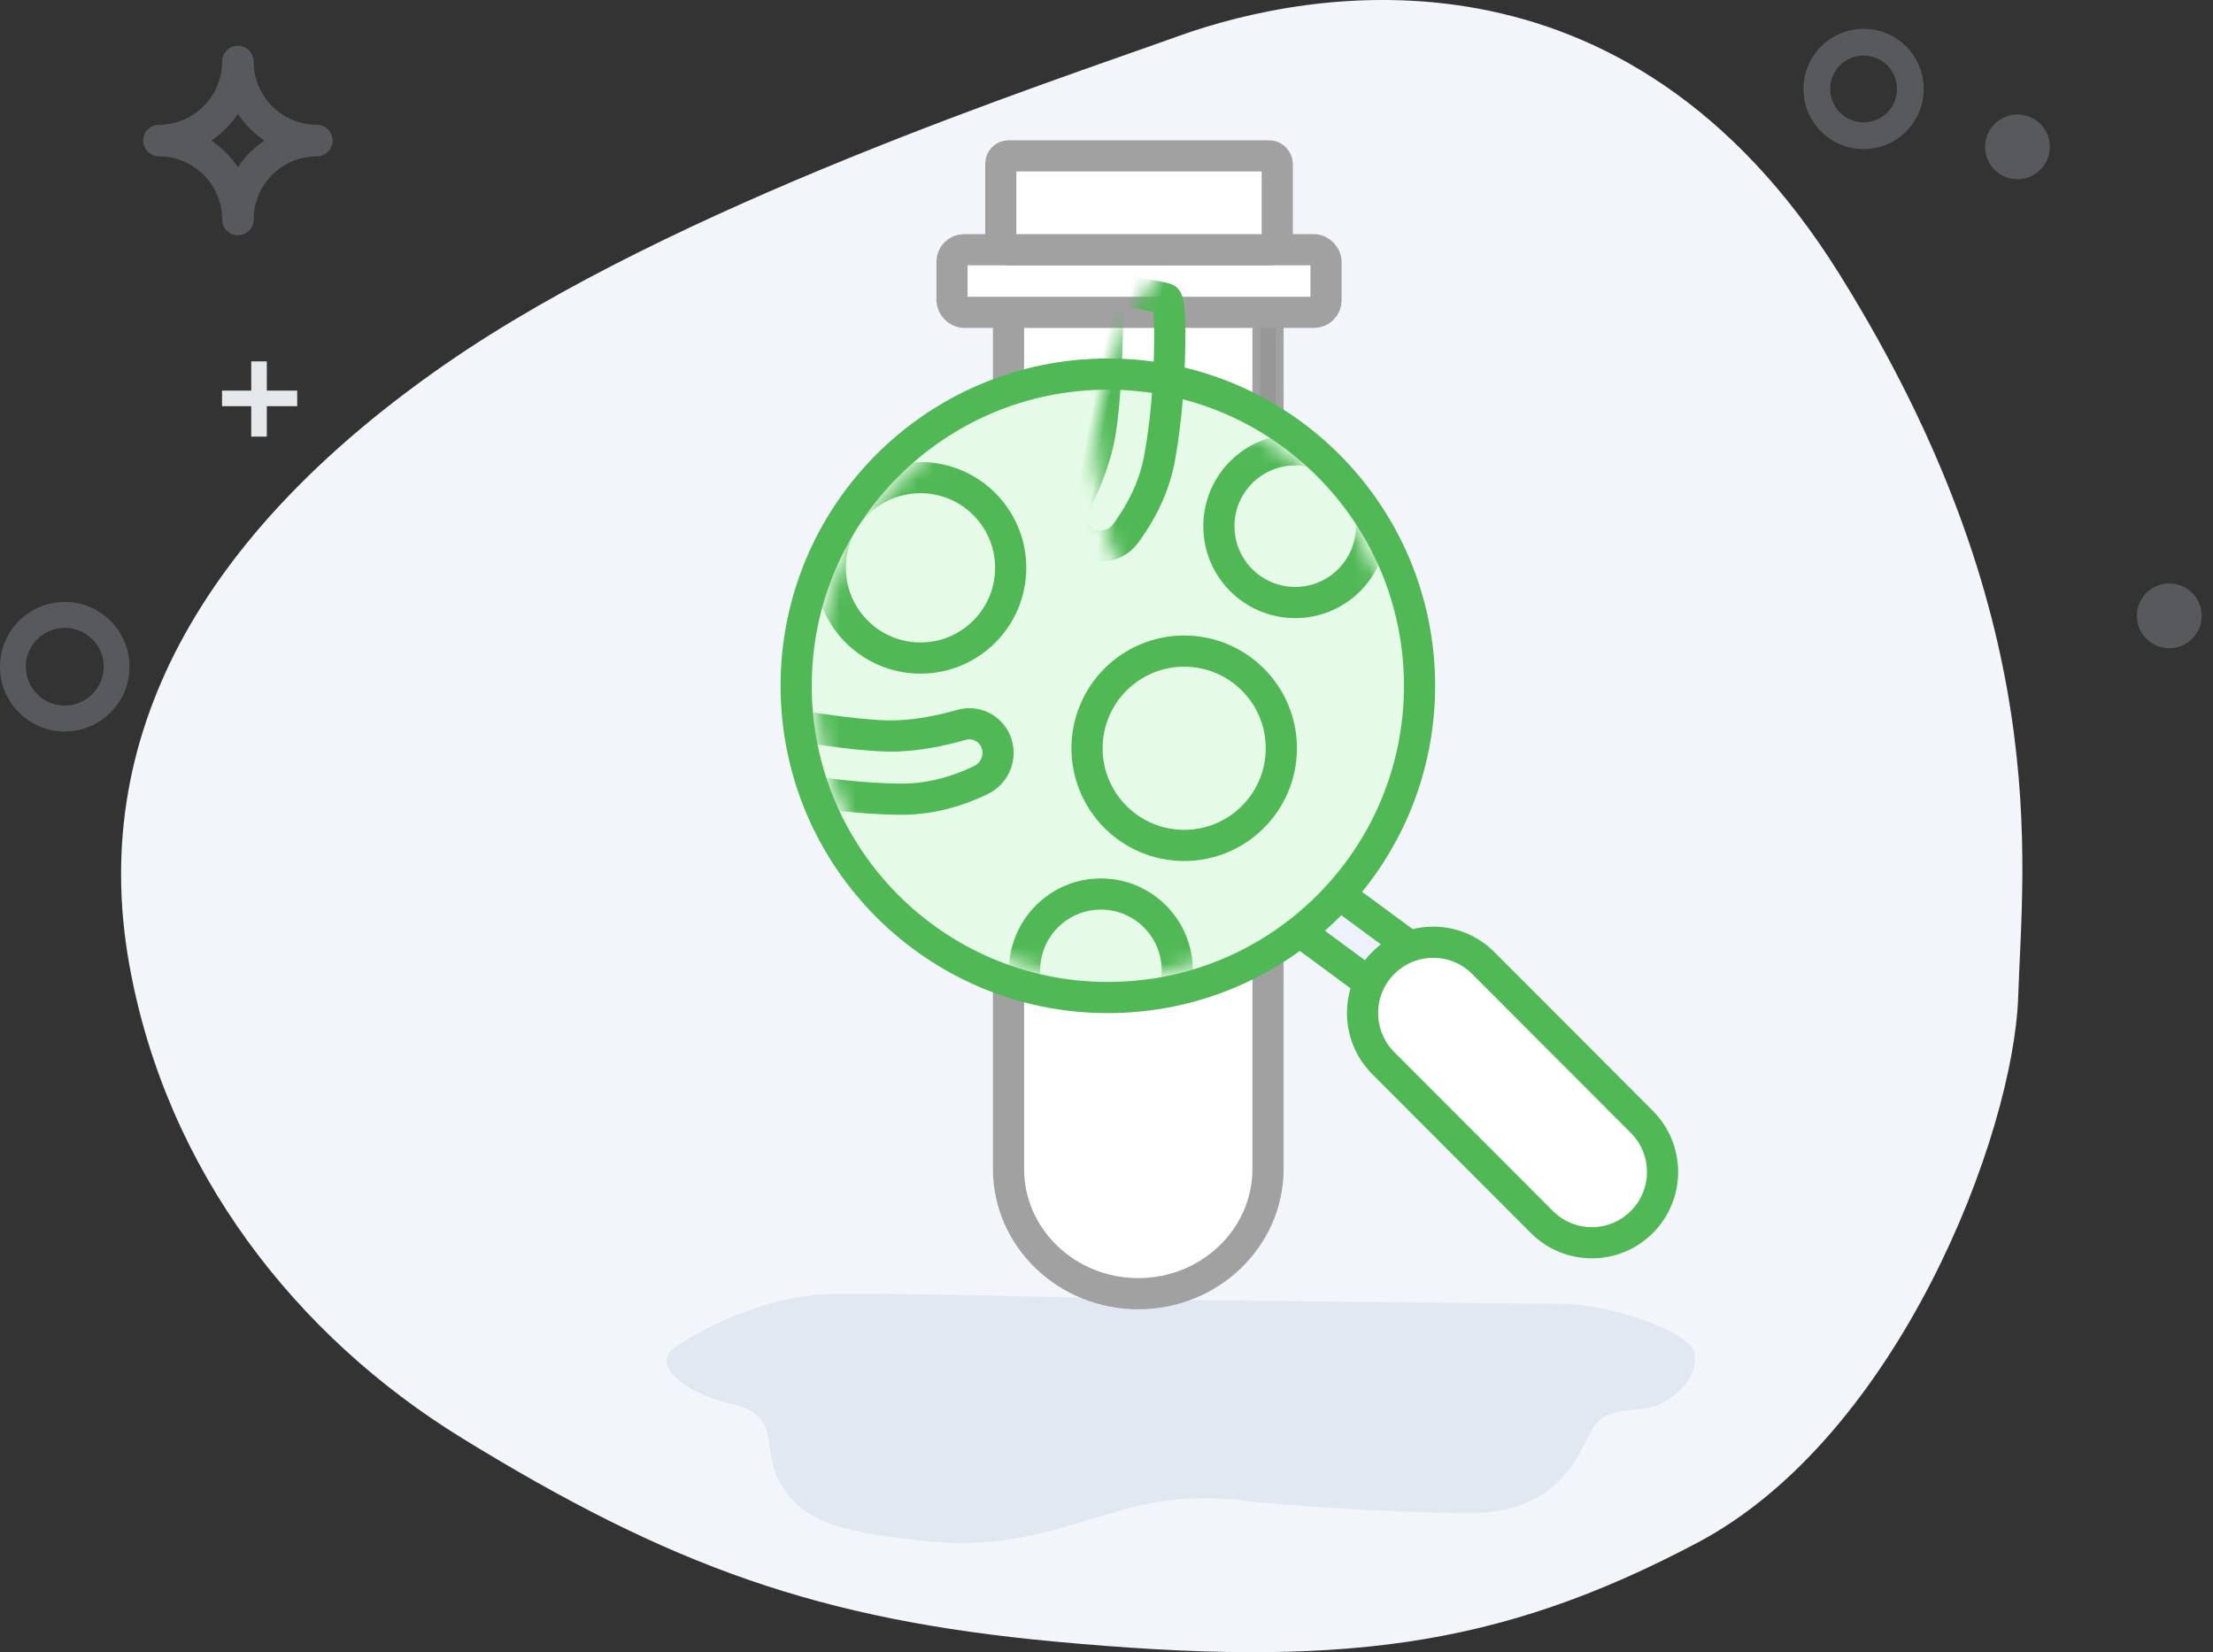
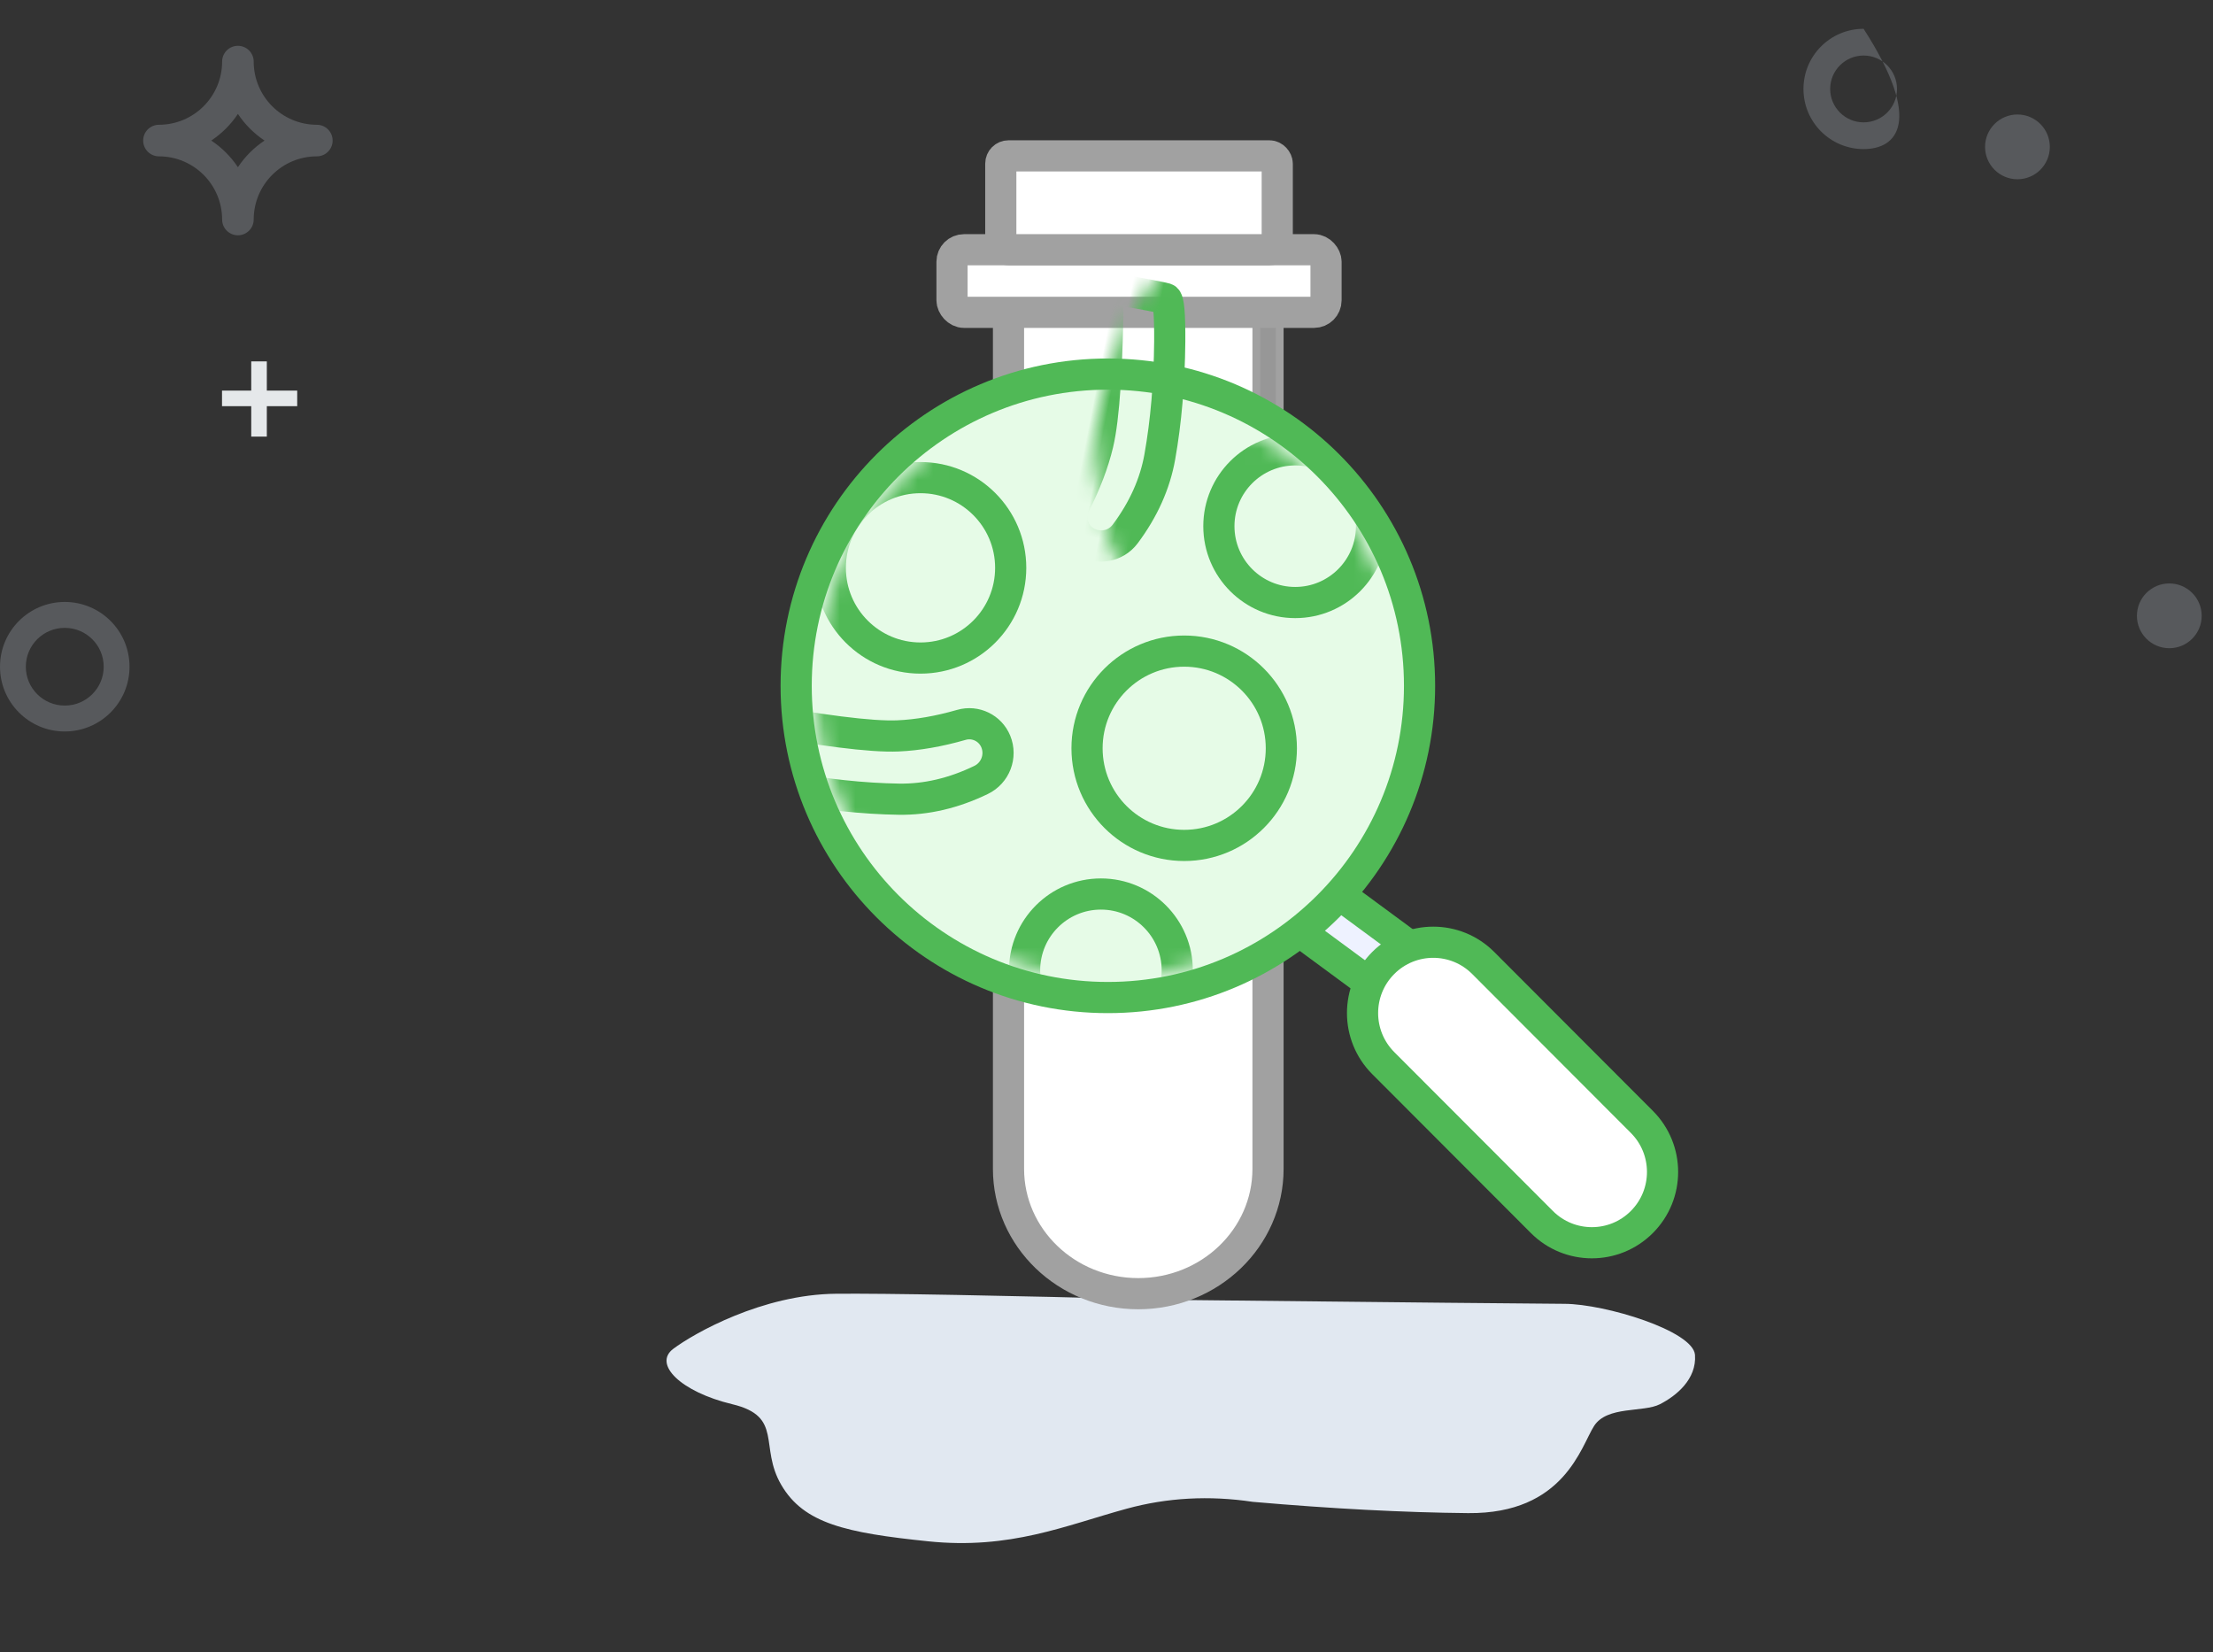
<svg xmlns="http://www.w3.org/2000/svg" xmlns:xlink="http://www.w3.org/1999/xlink" width="142px" height="106px" viewBox="0 0 142 106" version="1.1">
  <rect x="0" y="0" width="142" height="106" fill="#333333" stroke="none" />
  <title>Group 73</title>
  <defs>
    <circle id="path-1" cx="18.701" cy="18.701" r="18.701" />
    <circle id="path-3" cx="18.701" cy="18.701" r="18.701" />
    <circle id="path-5" cx="18.701" cy="18.701" r="18.701" />
    <circle id="path-7" cx="18.701" cy="18.701" r="18.701" />
    <circle id="path-9" cx="18.701" cy="18.701" r="18.701" />
    <circle id="path-11" cx="18.701" cy="18.701" r="18.701" />
  </defs>
  <g id="Page-1" stroke="none" stroke-width="1" fill="none" fill-rule="evenodd">
    <g id="Integration-Page" transform="translate(-415, -2852)">
      <g id="Group-73" transform="translate(415, 2852)">
-         <path d="M129.501,63.937 C129.206,72.8 121.818,92.155 108.915,98.978 C96.012,105.802 85.831,107.006 67.662,105.318 C52.566,103.916 43.033,100.498 29.633,92.259 C19.025,85.737 10.69,75.169 8.303,61.924 C5.519,46.478 13.825,33.596 28.557,23.377 C43.29,13.158 67.17,5.352 75.628,2.311 C84.086,-0.73 104.302,-4.437 118.043,17.61 C131.783,39.658 129.797,55.073 129.501,63.937 Z" id="Path-9-Copy-3" fill="#F2F5FA" />
        <path d="M53.653,83.004 C56.813,82.976 63.971,83.107 75.125,83.397 C90.25,83.559 98.675,83.644 100.401,83.651 C102.991,83.663 108.653,85.38 108.762,86.93 C108.872,88.48 107.575,89.548 106.51,90.092 C105.444,90.636 103.126,90.181 102.286,91.487 C101.445,92.792 100.379,97.136 94.204,97.078 C90.088,97.039 85.481,96.798 80.385,96.355 C77.595,95.936 74.894,96.084 72.283,96.799 C68.365,97.871 64.832,99.434 59.553,98.887 C54.274,98.341 51.582,97.744 50.135,95.274 C48.688,92.804 50.294,90.882 46.989,90.092 C43.684,89.301 41.887,87.522 43.202,86.537 C44.517,85.551 48.913,83.044 53.653,83.004 L53.653,83.004 Z" id="Path-10-Copy-3" fill="#E1E8F1" />
        <path d="M20.331,8.005 C18.094,8.002 16.281,6.19 16.279,3.952 C16.279,3.393 15.825,2.939 15.266,2.939 C14.706,2.939 14.253,3.393 14.253,3.952 C14.25,6.19 12.437,8.002 10.2,8.005 C9.641,8.005 9.187,8.459 9.187,9.018 C9.187,9.577 9.641,10.031 10.2,10.031 C12.437,10.034 14.25,11.846 14.253,14.083 C14.253,14.642 14.706,15.096 15.266,15.096 C15.825,15.096 16.279,14.642 16.279,14.083 C16.281,11.846 18.094,10.034 20.331,10.031 C20.89,10.031 21.344,9.577 21.344,9.018 C21.344,8.459 20.89,8.005 20.331,8.005 L20.331,8.005 Z M15.266,10.727 C14.815,10.049 14.234,9.468 13.557,9.018 C14.234,8.567 14.815,7.986 15.266,7.309 C15.716,7.986 16.297,8.567 16.974,9.018 C16.297,9.468 15.716,10.049 15.266,10.727 L15.266,10.727 Z" id="Fill-4" fill="#ABB3BB" opacity="0.3" />
        <circle id="Oval" fill="#ABB3BB" opacity="0.3" cx="129.452" cy="9.423" r="2.078" />
        <circle id="Oval" fill="#ABB3BB" opacity="0.3" cx="139.196" cy="39.51" r="2.078" />
-         <path d="M119.58,9.565 C117.449,9.565 115.721,7.837 115.721,5.707 C115.721,3.576 117.449,1.848 119.58,1.848 C121.711,1.848 123.438,3.576 123.438,5.707 C123.438,7.837 121.711,9.565 119.58,9.565 L119.58,9.565 Z M119.58,3.563 C118.397,3.563 117.436,4.522 117.436,5.707 C117.436,6.891 118.397,7.85 119.58,7.85 C120.764,7.85 121.723,6.891 121.723,5.707 C121.723,4.522 120.764,3.563 119.58,3.563 L119.58,3.563 Z" id="Shape" fill="#ABB3BB" opacity="0.3" />
+         <path d="M119.58,9.565 C117.449,9.565 115.721,7.837 115.721,5.707 C115.721,3.576 117.449,1.848 119.58,1.848 C123.438,7.837 121.711,9.565 119.58,9.565 L119.58,9.565 Z M119.58,3.563 C118.397,3.563 117.436,4.522 117.436,5.707 C117.436,6.891 118.397,7.85 119.58,7.85 C120.764,7.85 121.723,6.891 121.723,5.707 C121.723,4.522 120.764,3.563 119.58,3.563 L119.58,3.563 Z" id="Shape" fill="#ABB3BB" opacity="0.3" />
        <line x1="16.621" y1="28.012" x2="16.621" y2="23.186" id="Line" stroke="#E5E8EA" />
        <line x1="16.659" y1="27.973" x2="16.659" y2="23.148" id="Line" stroke="#E5E8EA" transform="translate(16.659, 25.56) rotate(90) translate(-16.659, -25.56) " />
        <path d="M4.155,46.93 C1.861,46.93 0,45.07 0,42.775 C0,40.48 1.861,38.62 4.155,38.62 C6.45,38.62 8.311,40.48 8.311,42.775 C8.311,45.07 6.45,46.93 4.155,46.93 L4.155,46.93 Z M4.155,40.282 C2.775,40.282 1.657,41.398 1.657,42.775 C1.657,44.152 2.775,45.268 4.155,45.268 C5.535,45.268 6.654,44.152 6.654,42.775 C6.654,41.398 5.535,40.282 4.155,40.282 L4.155,40.282 Z" id="Shape" fill="#ABB3BB" opacity="0.3" />
        <g id="Group-69" transform="translate(39.087, 6)">
          <rect id="Rectangle" x="0" y="0" width="79" height="79" />
          <g id="Group-65" transform="translate(22, 4)">
            <path d="M3.625,10.453 L3.625,64.991 C3.625,69.414 7.353,73 11.951,73 C16.549,73 20.277,69.414 20.277,64.991 L20.277,30.605 L20.277,30.605 L20.277,10.453" id="Path-62" stroke="#A1A1A1" stroke-width="2" fill="#FFFFFF" fill-rule="nonzero" stroke-linecap="round" />
            <line x1="20.277" y1="25.815" x2="20.277" y2="10.453" id="Path-63" stroke="#979797" stroke-linecap="round" />
            <rect id="Rectangle" stroke="#A1A1A1" stroke-width="2" fill="#FFFFFF" fill-rule="nonzero" x="0" y="6.023" width="24" height="4.015" rx="0.77" />
            <rect id="Rectangle-Copy-3" stroke="#A1A1A1" stroke-width="2" fill="#FFFFFF" fill-rule="nonzero" x="3.13" y="0" width="17.739" height="6.023" rx="0.5" />
          </g>
          <polygon id="Rectangle" stroke="#50B956" stroke-width="2" fill="#EEF2FF" fill-rule="nonzero" transform="translate(48.519, 54.739) rotate(-45) translate(-48.519, -54.739) " points="49.498 49.769 50.805 58.393 47.541 59.709 46.234 51.085" />
          <path d="M57.976,52.35 C59.23,52.349 60.364,52.856 61.185,53.677 C62.006,54.498 62.513,55.632 62.512,56.886 L62.512,56.886 L62.501,71.292 C62.5,72.546 61.991,73.681 61.169,74.503 C60.347,75.325 59.212,75.834 57.958,75.835 C56.705,75.836 55.57,75.329 54.75,74.508 C53.929,73.687 53.422,72.553 53.423,71.299 L53.423,71.299 L53.434,56.893 C53.435,55.639 53.944,54.504 54.766,53.682 C55.588,52.86 56.723,52.351 57.976,52.35 Z" id="Rectangle-Copy-4" stroke="#50B956" stroke-width="2" fill="#FFFFFF" fill-rule="nonzero" transform="translate(57.967, 64.092) rotate(-45) translate(-57.967, -64.092) " />
          <g id="Oval-+-Oval-Copy-3-+-Oval-Copy-5-Mask" transform="translate(12, 18)">
            <circle id="Oval" stroke="#50B956" stroke-width="2" fill="#E6FBE7" cx="20" cy="20" r="20" />
            <g id="Oval-Clipped" transform="translate(1.299, 1.299)">
              <mask id="mask-2" fill="white">
                <use xlink:href="#path-1" />
              </mask>
              <g id="path-1" />
              <circle id="Oval" stroke="#50B956" stroke-width="2" fill-rule="nonzero" mask="url(#mask-2)" cx="23.599" cy="22.708" r="6.234" />
            </g>
            <g id="Oval-Copy-3-Clipped" transform="translate(1.299, 1.299)">
              <mask id="mask-4" fill="white">
                <use xlink:href="#path-3" />
              </mask>
              <g id="path-1" />
              <circle id="Oval-Copy-3" stroke="#50B956" stroke-width="2" fill-rule="nonzero" mask="url(#mask-4)" cx="30.723" cy="8.46" r="4.898" />
            </g>
            <g id="Oval-Copy-4-Clipped" transform="translate(1.299, 1.299)">
              <mask id="mask-6" fill="white">
                <use xlink:href="#path-5" />
              </mask>
              <g id="path-1" />
              <circle id="Oval-Copy-4" stroke="#50B956" stroke-width="2" fill-rule="nonzero" mask="url(#mask-6)" cx="18.256" cy="36.957" r="4.898" />
            </g>
            <g id="Oval-Copy-5-Clipped" transform="translate(1.299, 1.299)">
              <mask id="mask-8" fill="white">
                <use xlink:href="#path-7" />
              </mask>
              <g id="path-1" />
              <circle id="Oval-Copy-5" stroke="#50B956" stroke-width="2" fill-rule="nonzero" mask="url(#mask-8)" cx="6.679" cy="11.132" r="5.788" />
            </g>
            <g id="Path-281-Clipped" transform="translate(1.299, 1.299)">
              <mask id="mask-10" fill="white">
                <use xlink:href="#path-9" />
              </mask>
              <g id="path-1" />
              <path d="M5.23,21.915 C6.494,21.86 7.852,21.624 9.303,21.207 C10.204,20.948 11.156,21.41 11.511,22.278 C11.896,23.22 11.482,24.299 10.565,24.741 C8.804,25.592 7.044,26.003 5.286,25.975 C3,25.939 0.538,25.677 -2.099,25.188 C-3.845,24.863 -4.729,24.605 -4.751,24.414 C-4.772,24.223 -4.769,22.968 -4.74,20.651 C0.199,21.567 3.522,21.988 5.23,21.915 Z" id="Path-281" stroke="#50B956" stroke-width="2" mask="url(#mask-10)" />
            </g>
            <g id="Path-281-Copy-Clipped" transform="translate(1.299, 1.299)">
              <mask id="mask-12" fill="white">
                <use xlink:href="#path-11" />
              </mask>
              <g id="path-1" />
              <path d="M21.558,0.296 C22.822,0.241 24.18,0.006 25.631,-0.411 C26.532,-0.67 27.484,-0.209 27.838,0.659 C28.224,1.601 27.81,2.68 26.893,3.123 C25.132,3.973 23.372,4.385 21.614,4.357 C19.327,4.32 16.865,4.058 14.228,3.57 C12.482,3.244 11.599,2.986 11.577,2.795 C11.555,2.604 11.559,1.35 11.588,-0.968 C16.526,-0.051 19.85,0.37 21.558,0.296 Z" id="Path-281-Copy" stroke="#50B956" stroke-width="2" mask="url(#mask-12)" transform="translate(19.773, 1.695) scale(-1, 1) rotate(79) translate(-19.773, -1.695) " />
            </g>
          </g>
        </g>
      </g>
    </g>
  </g>
</svg>